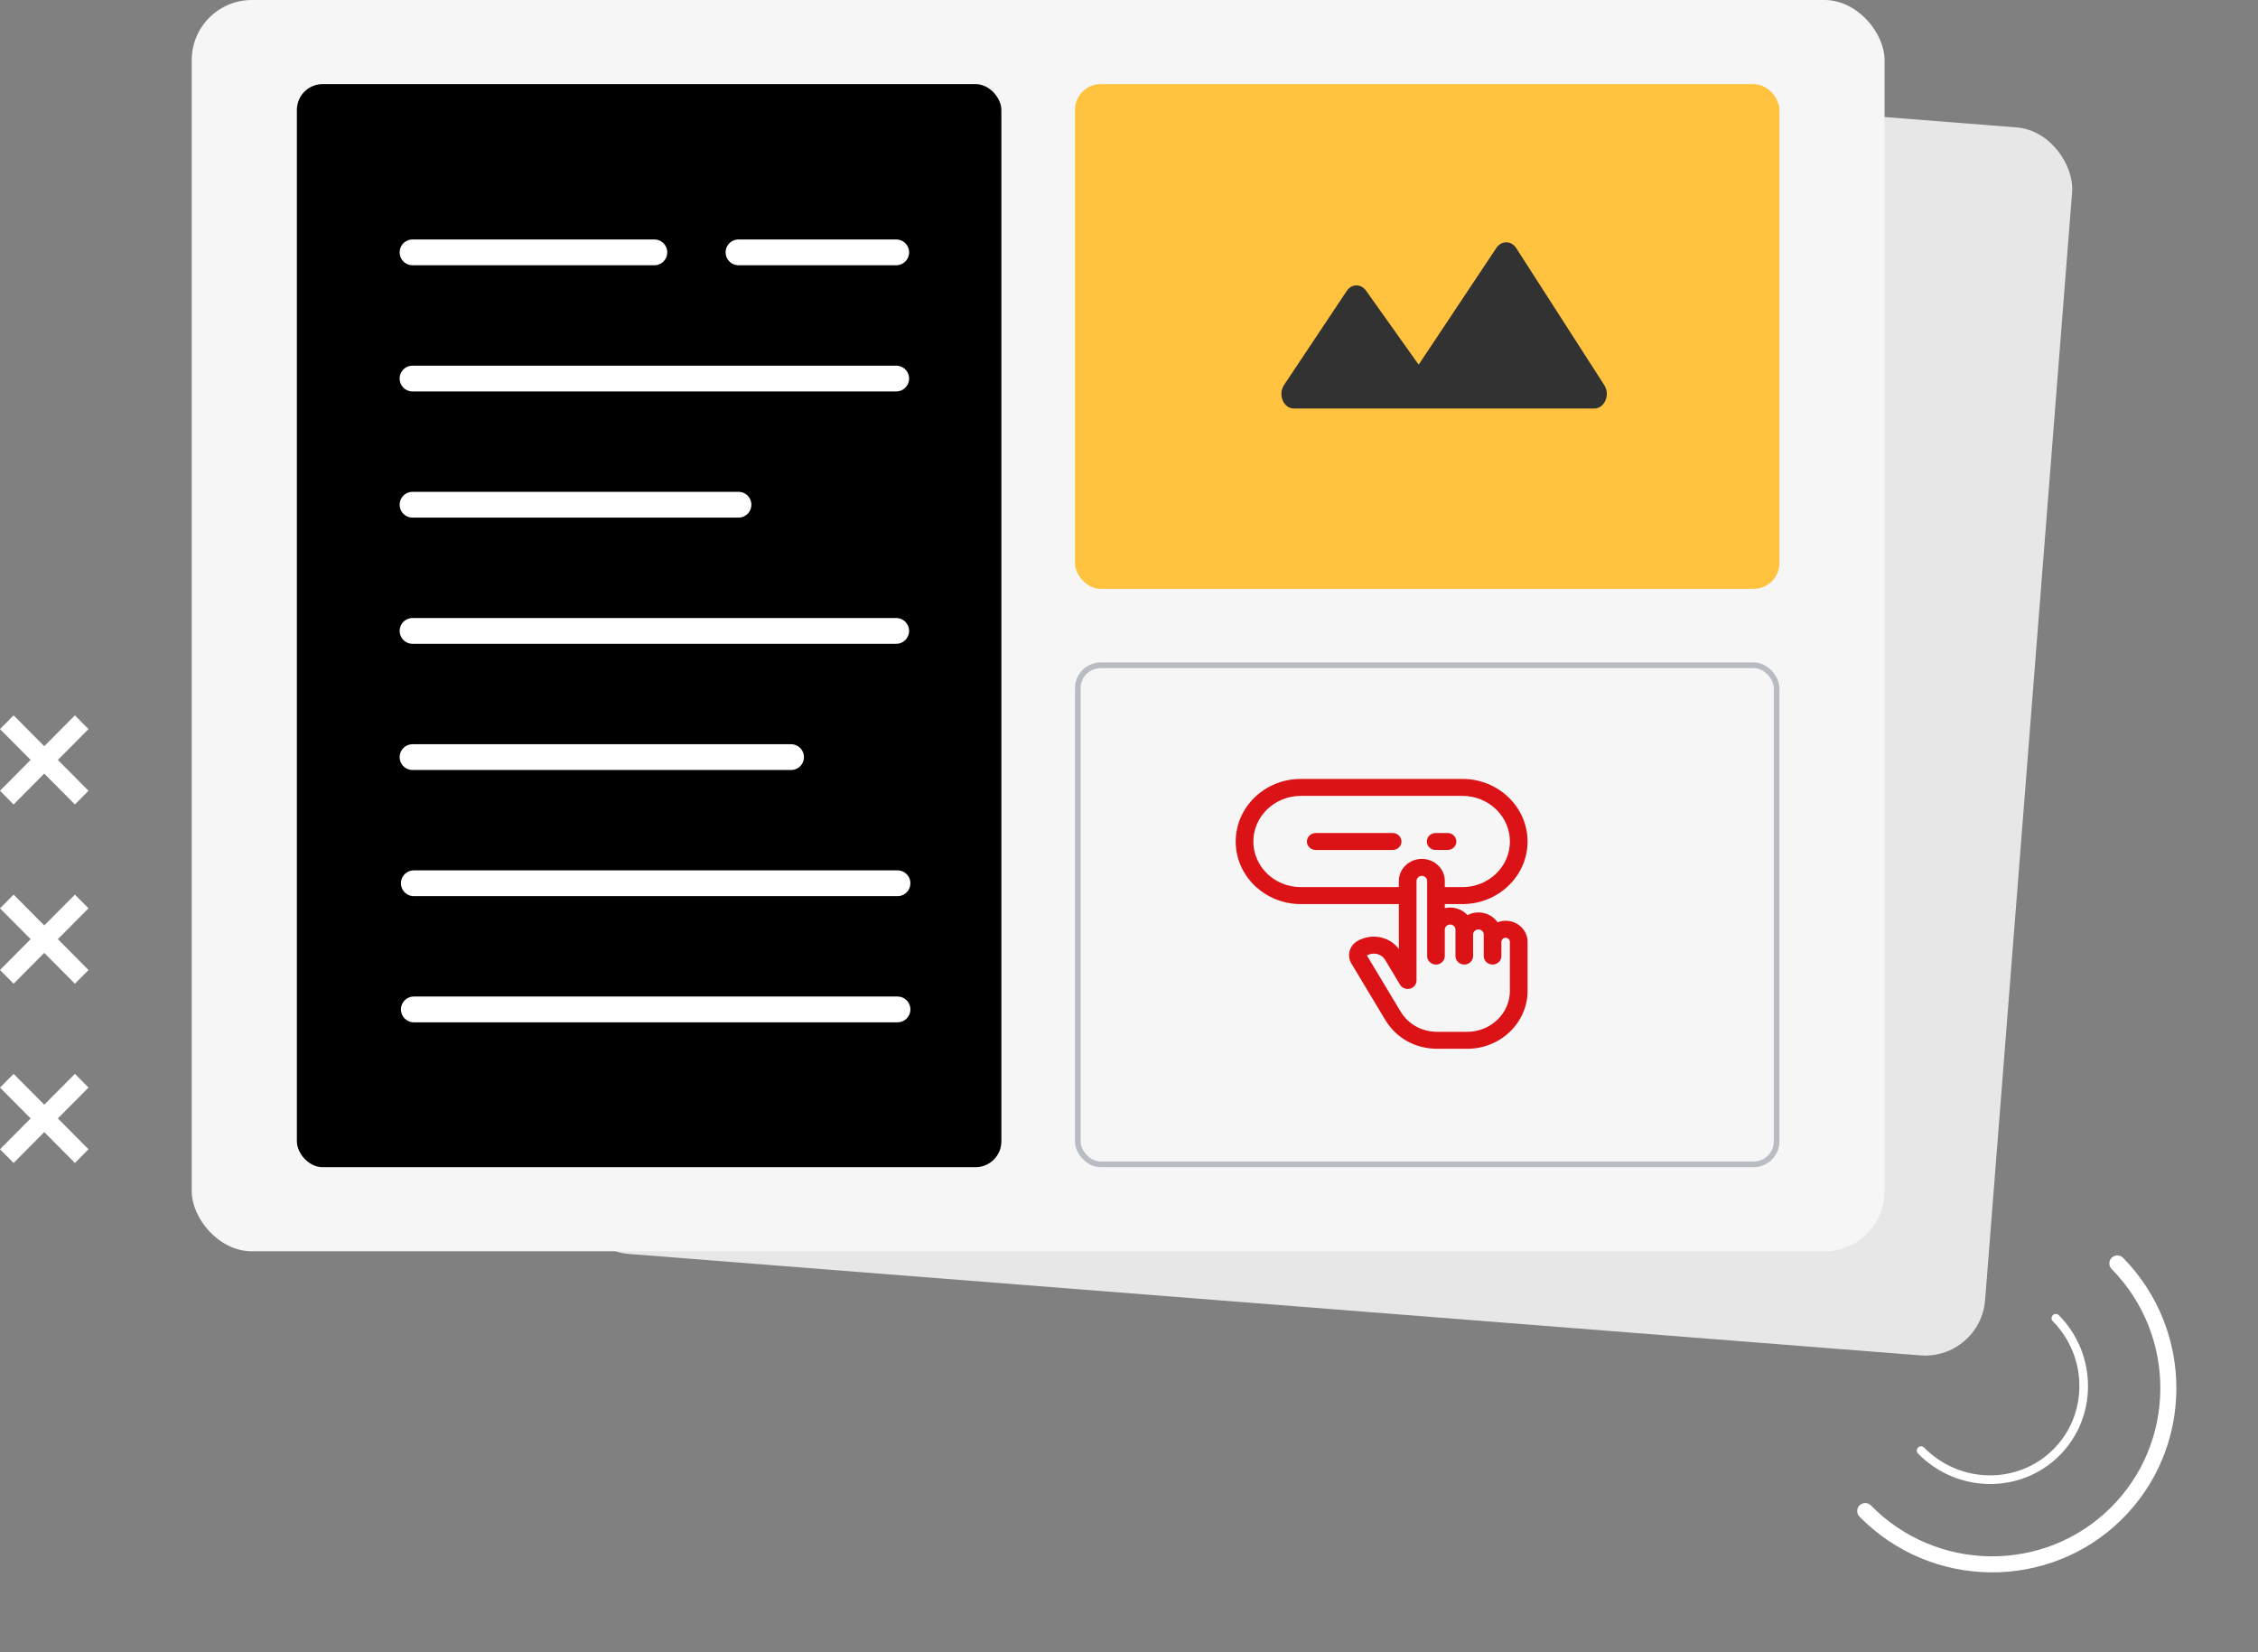
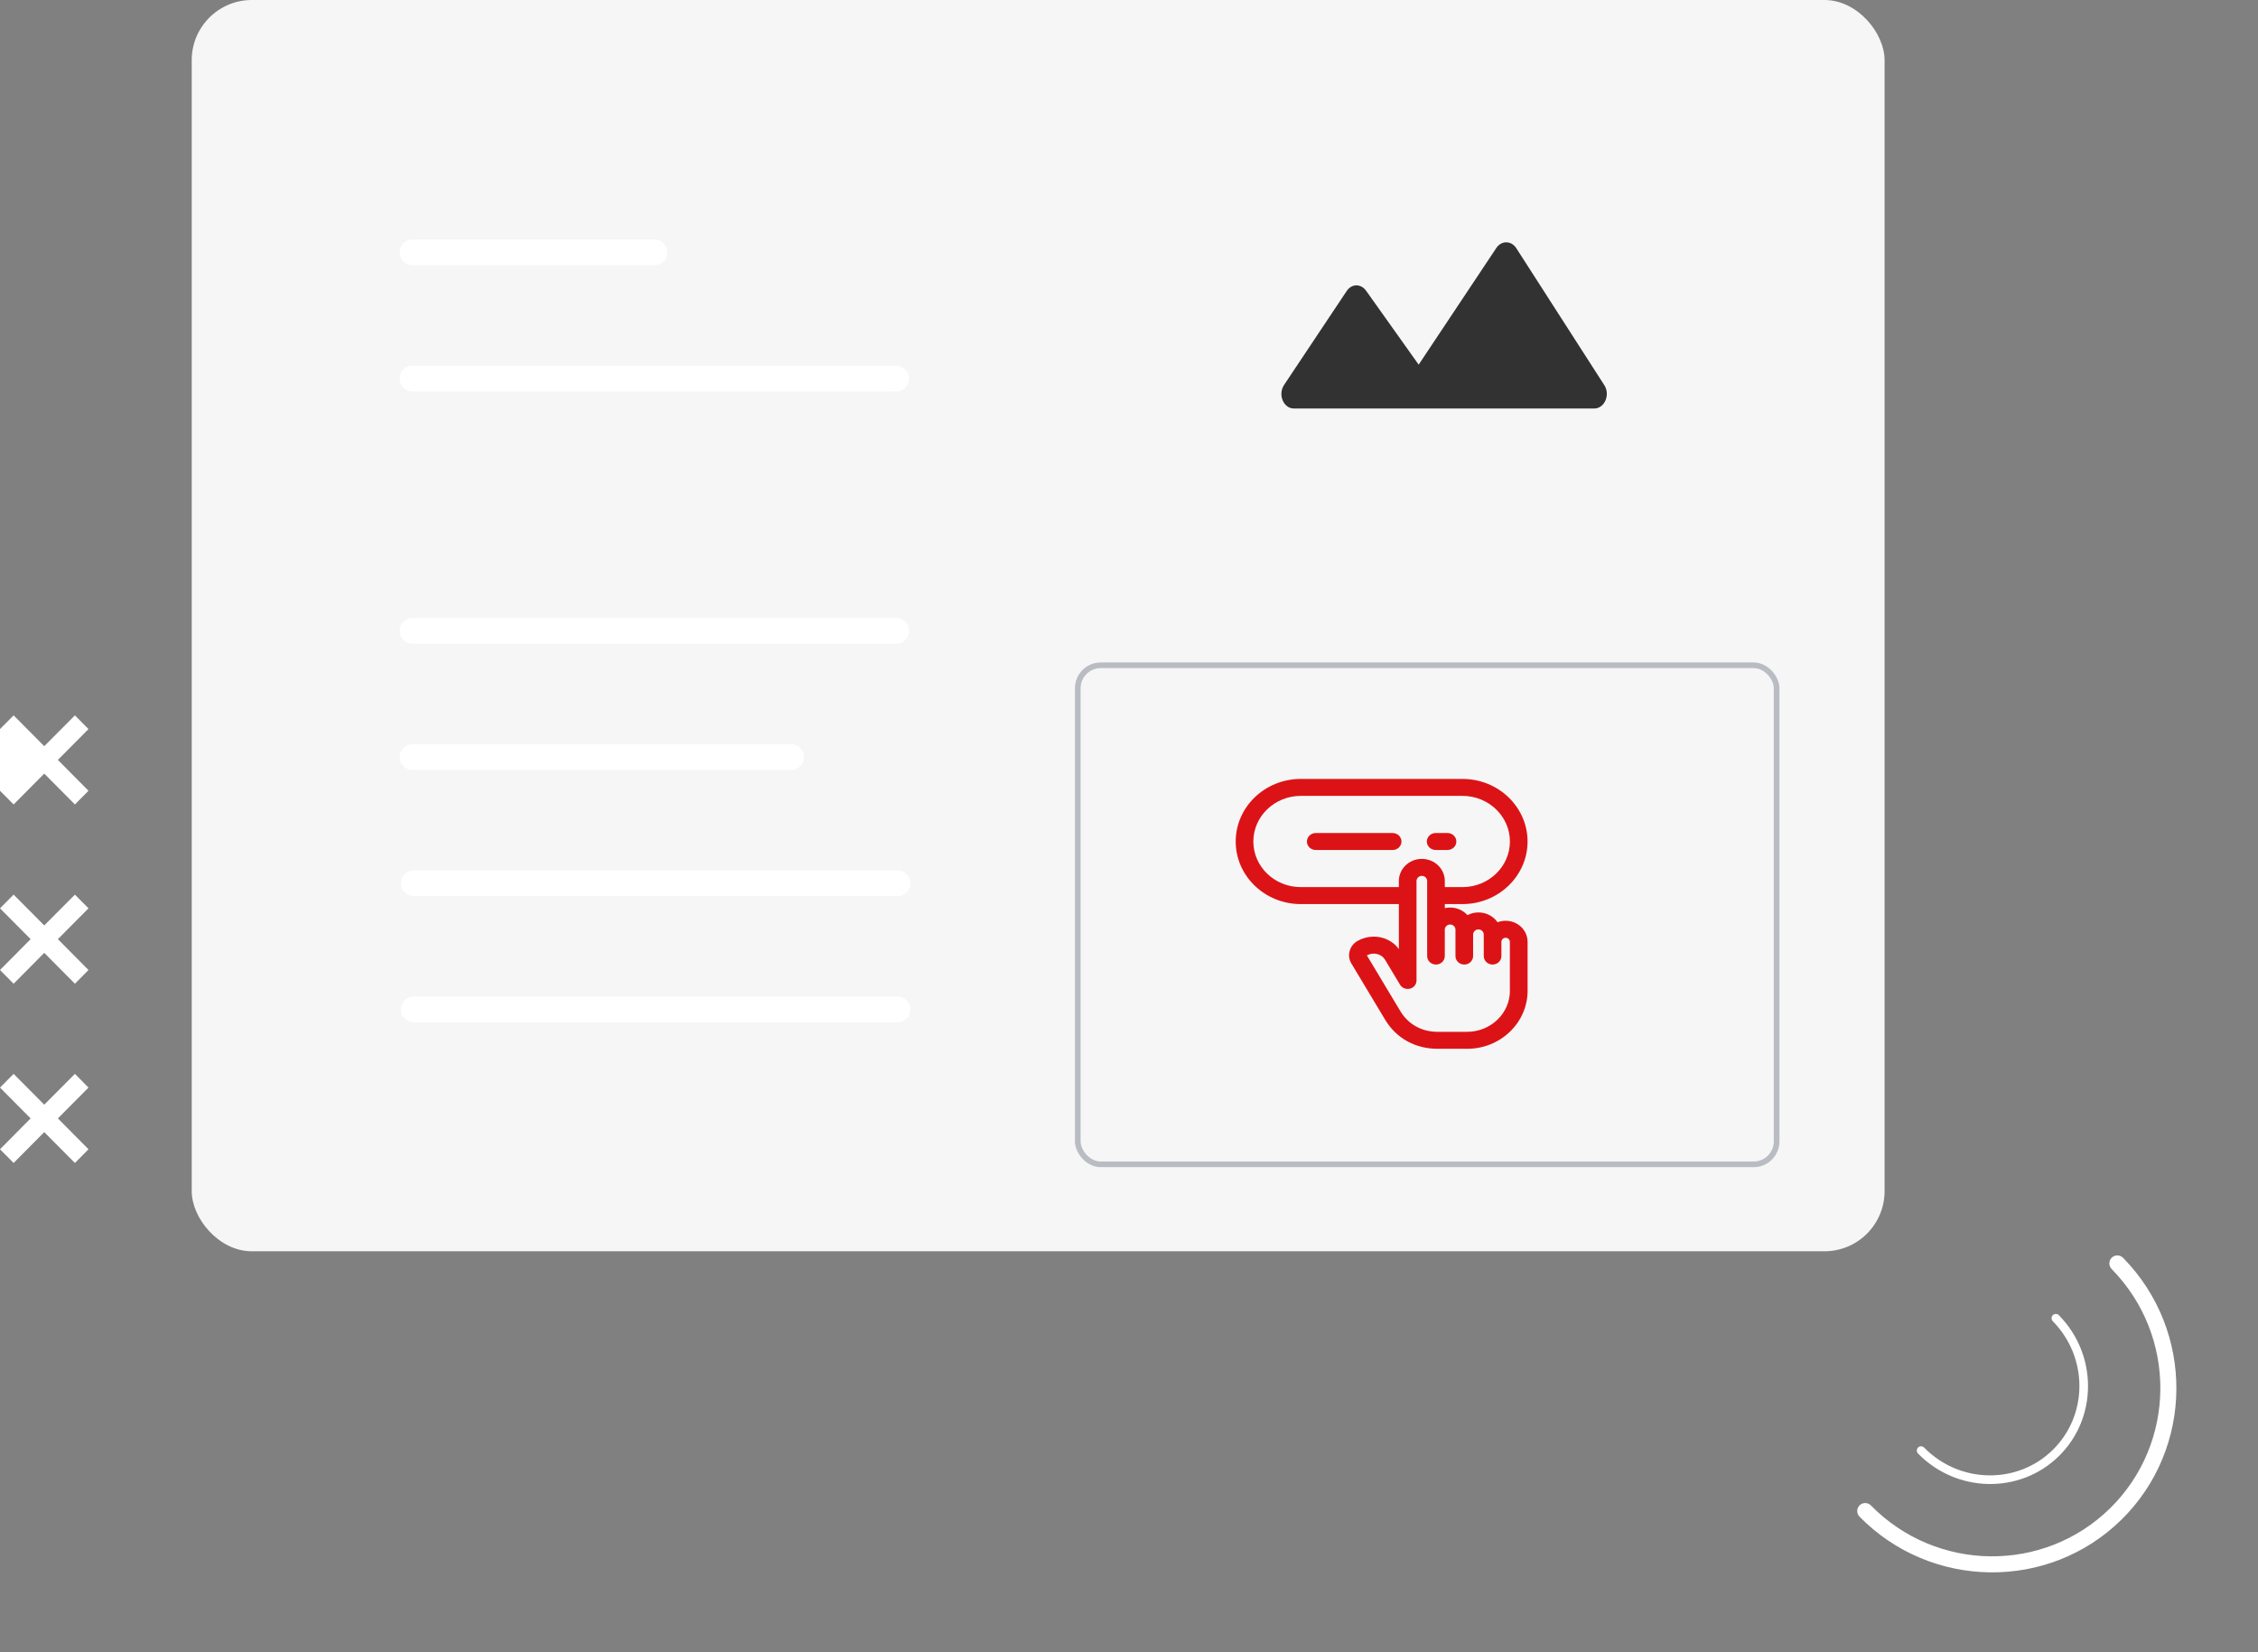
<svg xmlns="http://www.w3.org/2000/svg" width="410" height="300" viewBox="0 0 410 300" fill="none">
  <rect x="0" y="0" width="410" height="300" fill="#808080" stroke="none" />
-   <rect x="120.719" y="3.859" width="257.173" height="223.648" rx="10.923" transform="rotate(4.49 120.719 3.859)" fill="#E7E7E7" />
  <rect x="34.812" width="307.385" height="227.197" rx="10.923" fill="#F6F6F6" />
-   <rect x="195.188" y="15.273" width="127.918" height="91.643" rx="4.681" fill="#FFC33F" />
-   <rect x="53.906" y="15.273" width="127.918" height="196.65" rx="4.681" fill="black" />
  <rect x="195.701" y="120.795" width="126.89" height="90.615" rx="4.167" stroke="#B9BCC3" stroke-width="1.028" />
  <path d="M74.906 45.82H118.818" stroke="white" stroke-width="4.681" stroke-linecap="round" />
-   <path d="M134.094 45.82H162.732" stroke="white" stroke-width="4.681" stroke-linecap="round" />
  <path d="M74.906 68.734H162.73" stroke="white" stroke-width="4.681" stroke-linecap="round" />
-   <path d="M74.906 91.641H134.092" stroke="white" stroke-width="4.681" stroke-linecap="round" />
  <path d="M74.906 114.555H162.73" stroke="white" stroke-width="4.681" stroke-linecap="round" />
  <path d="M74.906 137.469H143.638" stroke="white" stroke-width="4.681" stroke-linecap="round" />
  <path d="M75.141 160.375H162.965" stroke="white" stroke-width="4.681" stroke-linecap="round" />
  <path d="M75.141 183.281H162.965" stroke="white" stroke-width="4.681" stroke-linecap="round" />
  <path d="M248.045 52.78L257.597 66.211L271.697 45.029C272.606 43.648 274.426 43.648 275.335 45.082L291.3 69.927C292.437 71.679 291.346 74.174 289.481 74.174H234.946C233.035 74.174 231.989 71.626 233.172 69.874L244.497 52.886C245.361 51.505 247.09 51.452 248.045 52.78Z" fill="#323232" />
-   <path d="M13.604 129.891L8.035 135.486L2.474 129.891L0 132.38L5.56 137.975L0 143.579L2.474 146.068L8.035 140.465L13.604 146.068L16.069 143.579L10.509 137.975L16.069 132.38L13.604 129.891Z" fill="white" />
+   <path d="M13.604 129.891L8.035 135.486L2.474 129.891L0 132.38L0 143.579L2.474 146.068L8.035 140.465L13.604 146.068L16.069 143.579L10.509 137.975L16.069 132.38L13.604 129.891Z" fill="white" />
  <path d="M13.604 162.438L8.035 168.032L2.474 162.438L0 164.927L5.56 170.522L0 176.126L2.474 178.615L8.035 173.011L13.604 178.615L16.069 176.126L10.509 170.522L16.069 164.927L13.604 162.438Z" fill="white" />
  <path d="M13.604 194.984L8.035 200.579L2.474 194.984L0 197.474L5.56 203.069L0 208.672L2.474 211.162L8.035 205.558L13.604 211.162L16.069 208.672L10.509 203.069L16.069 197.474L13.604 194.984Z" fill="white" />
  <g clip-path="url(#clip0_2555_2628)">
    <path d="M385.577 228.464C385.553 228.439 385.524 228.409 385.5 228.384C384.935 227.81 384.015 227.798 383.441 228.362C382.871 228.922 382.864 229.843 383.425 230.417C383.447 230.44 383.474 230.467 383.498 230.492C395.325 242.612 395.174 262.042 383.147 273.856C371.095 285.69 351.613 285.463 339.718 273.349C339.153 272.774 338.233 272.762 337.659 273.326C337.088 273.888 337.083 274.807 337.644 275.381C337.644 275.381 337.646 275.383 337.648 275.386C350.672 288.649 372.001 288.897 385.197 275.939C398.361 263.003 398.525 241.733 385.577 228.464Z" fill="white" />
  </g>
  <g clip-path="url(#clip1_2555_2628)">
    <path d="M373.896 238.856C373.883 238.842 373.867 238.827 373.854 238.813C373.548 238.502 373.054 238.493 372.747 238.794C372.442 239.094 372.442 239.589 372.745 239.899C372.757 239.912 372.772 239.927 372.785 239.94C379.183 246.497 379.165 256.946 372.737 263.26C366.296 269.586 355.82 269.4 349.386 262.847C349.08 262.536 348.585 262.526 348.278 262.828C347.973 263.128 347.973 263.622 348.277 263.933C348.277 263.933 348.278 263.934 348.279 263.935C355.324 271.111 366.793 271.314 373.845 264.388C380.881 257.473 380.901 246.034 373.896 238.856Z" fill="white" />
  </g>
  <path d="M273.397 167.186C272.877 167.186 272.38 167.283 271.925 167.457C271.174 166.383 269.898 165.671 268.452 165.671C267.73 165.671 267.049 165.848 266.457 166.159C265.691 165.316 264.565 164.783 263.313 164.783C262.979 164.783 262.655 164.82 262.345 164.893V164.156H265.551C272.069 164.156 277.369 159.059 277.369 152.796C277.369 146.529 272.067 141.43 265.551 141.43H236.193C229.675 141.43 224.375 146.529 224.375 152.796C224.375 159.062 229.677 164.156 236.193 164.156H254V172.323C253.223 171.268 252.105 170.532 250.801 170.223C249.362 169.885 247.843 170.101 246.526 170.833C245.802 171.236 245.284 171.885 245.067 172.664C244.849 173.442 244.961 174.251 245.38 174.945L251.513 185.159C253.526 188.509 256.988 190.43 261.013 190.43H266.408C272.455 190.43 277.375 185.701 277.375 179.887V171.009C277.375 168.9 275.592 167.186 273.4 167.186L273.397 167.186ZM236.193 161.074C231.442 161.074 227.579 157.36 227.579 152.793C227.579 148.228 231.442 144.509 236.193 144.509H265.551C270.302 144.509 274.165 148.226 274.165 152.793C274.165 157.36 270.302 161.074 265.551 161.074H262.345V159.962C262.345 157.751 260.474 155.95 258.173 155.95C255.873 155.95 253.999 157.751 253.999 159.962V161.074H236.193ZM274.165 179.885C274.165 184 270.682 187.348 266.402 187.348H261.007C258.16 187.348 255.71 185.987 254.284 183.617L248.19 173.467C248.775 173.161 249.427 173.072 250.035 173.216C250.475 173.32 251.088 173.591 251.513 174.298L254.214 178.795C254.576 179.4 255.317 179.693 256.018 179.514C256.719 179.335 257.206 178.723 257.206 178.027V159.962C257.206 159.457 257.651 159.032 258.173 159.032C258.699 159.032 259.139 159.46 259.139 159.962V173.594C259.139 174.445 259.855 175.134 260.74 175.134C261.625 175.134 262.342 174.445 262.342 173.594V168.793C262.342 168.28 262.777 167.865 263.31 167.865C263.843 167.865 264.278 168.28 264.278 168.793V173.594C264.278 174.445 264.995 175.134 265.88 175.134C266.765 175.134 267.482 174.445 267.482 173.594V169.681C267.482 169.178 267.924 168.753 268.447 168.753C268.969 168.753 269.415 169.178 269.415 169.681V173.594C269.415 174.445 270.131 175.134 271.016 175.134C271.901 175.134 272.618 174.445 272.618 173.594V171.009C272.618 170.606 272.97 170.268 273.387 170.268C273.803 170.268 274.155 170.609 274.155 171.009V179.887L274.165 179.885ZM259.081 152.793C259.081 151.942 259.798 151.253 260.683 151.253H262.836C263.721 151.253 264.438 151.942 264.438 152.793C264.438 153.644 263.721 154.333 262.836 154.333H260.683C259.798 154.333 259.081 153.644 259.081 152.793ZM252.873 154.335H238.907C238.022 154.335 237.305 153.646 237.305 152.796C237.305 151.945 238.022 151.256 238.907 151.256H252.873C253.758 151.256 254.475 151.945 254.475 152.796C254.475 153.646 253.758 154.335 252.873 154.335Z" fill="#DC1316" />
  <defs>
    <clipPath id="clip0_2555_2628">
      <rect width="35.272" height="67.074" fill="white" transform="translate(384.484 227.344) rotate(45.701)" />
    </clipPath>
    <clipPath id="clip1_2555_2628">
      <rect width="19.081" height="35.85" fill="white" transform="translate(373.305 238.25) rotate(45.701)" />
    </clipPath>
  </defs>
</svg>